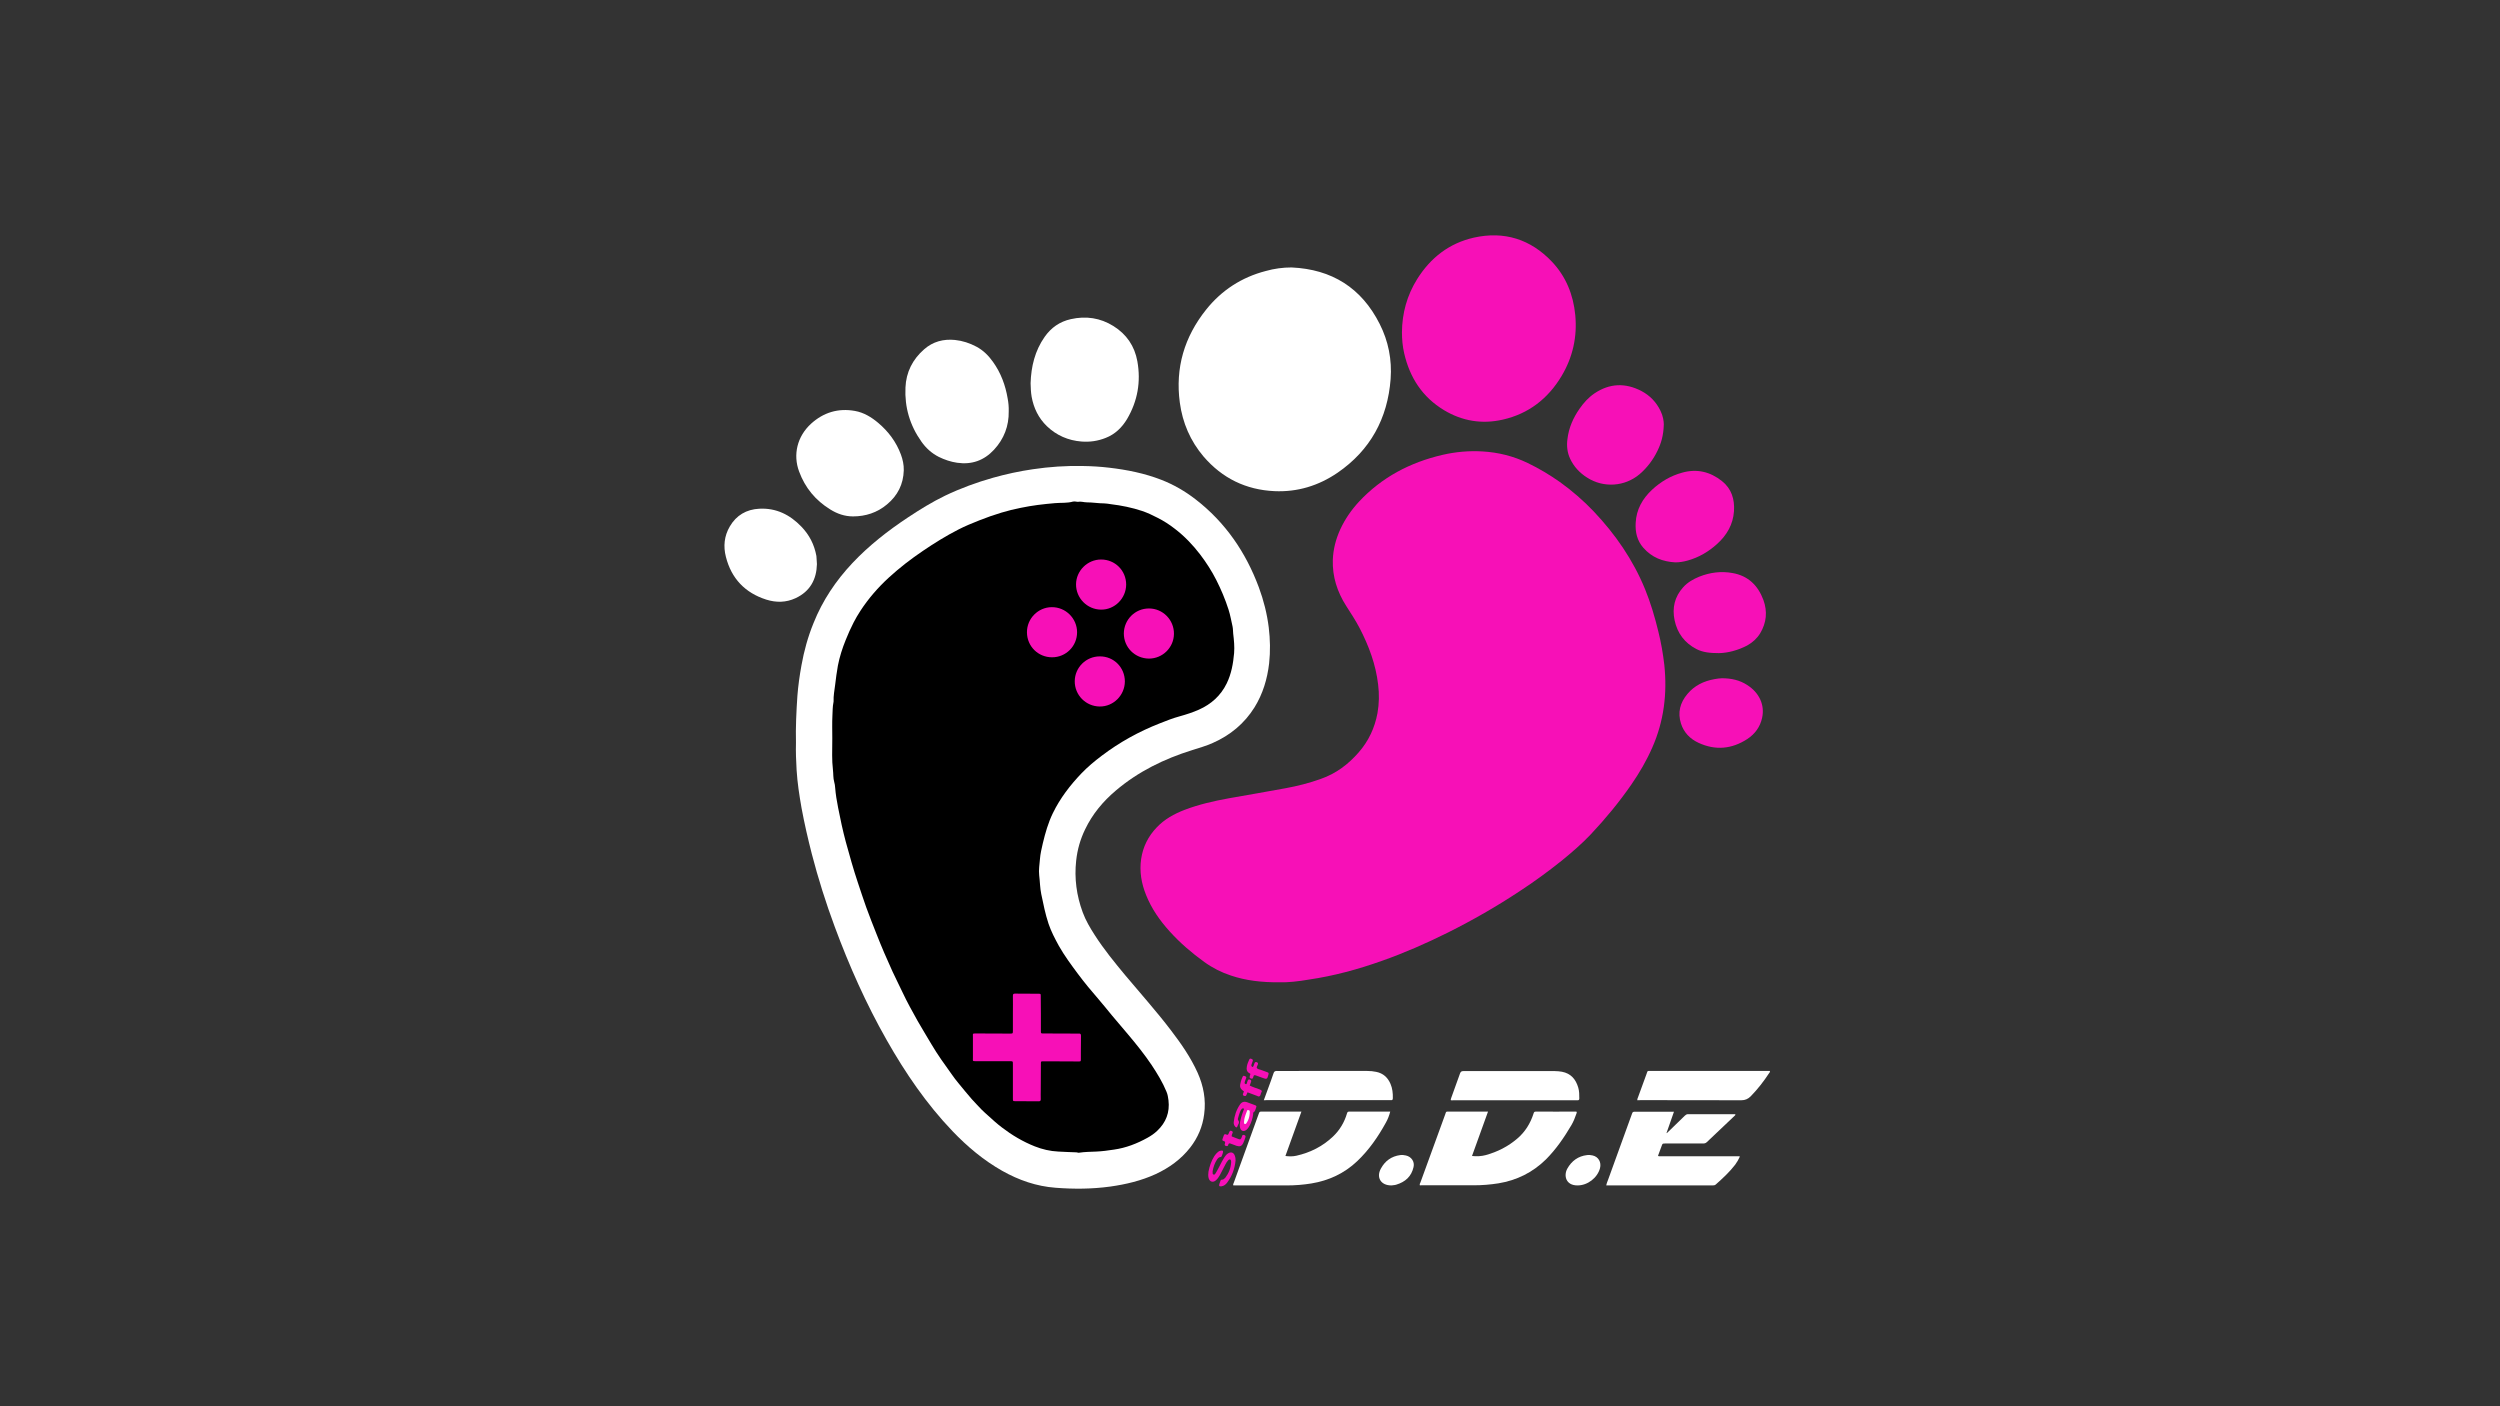
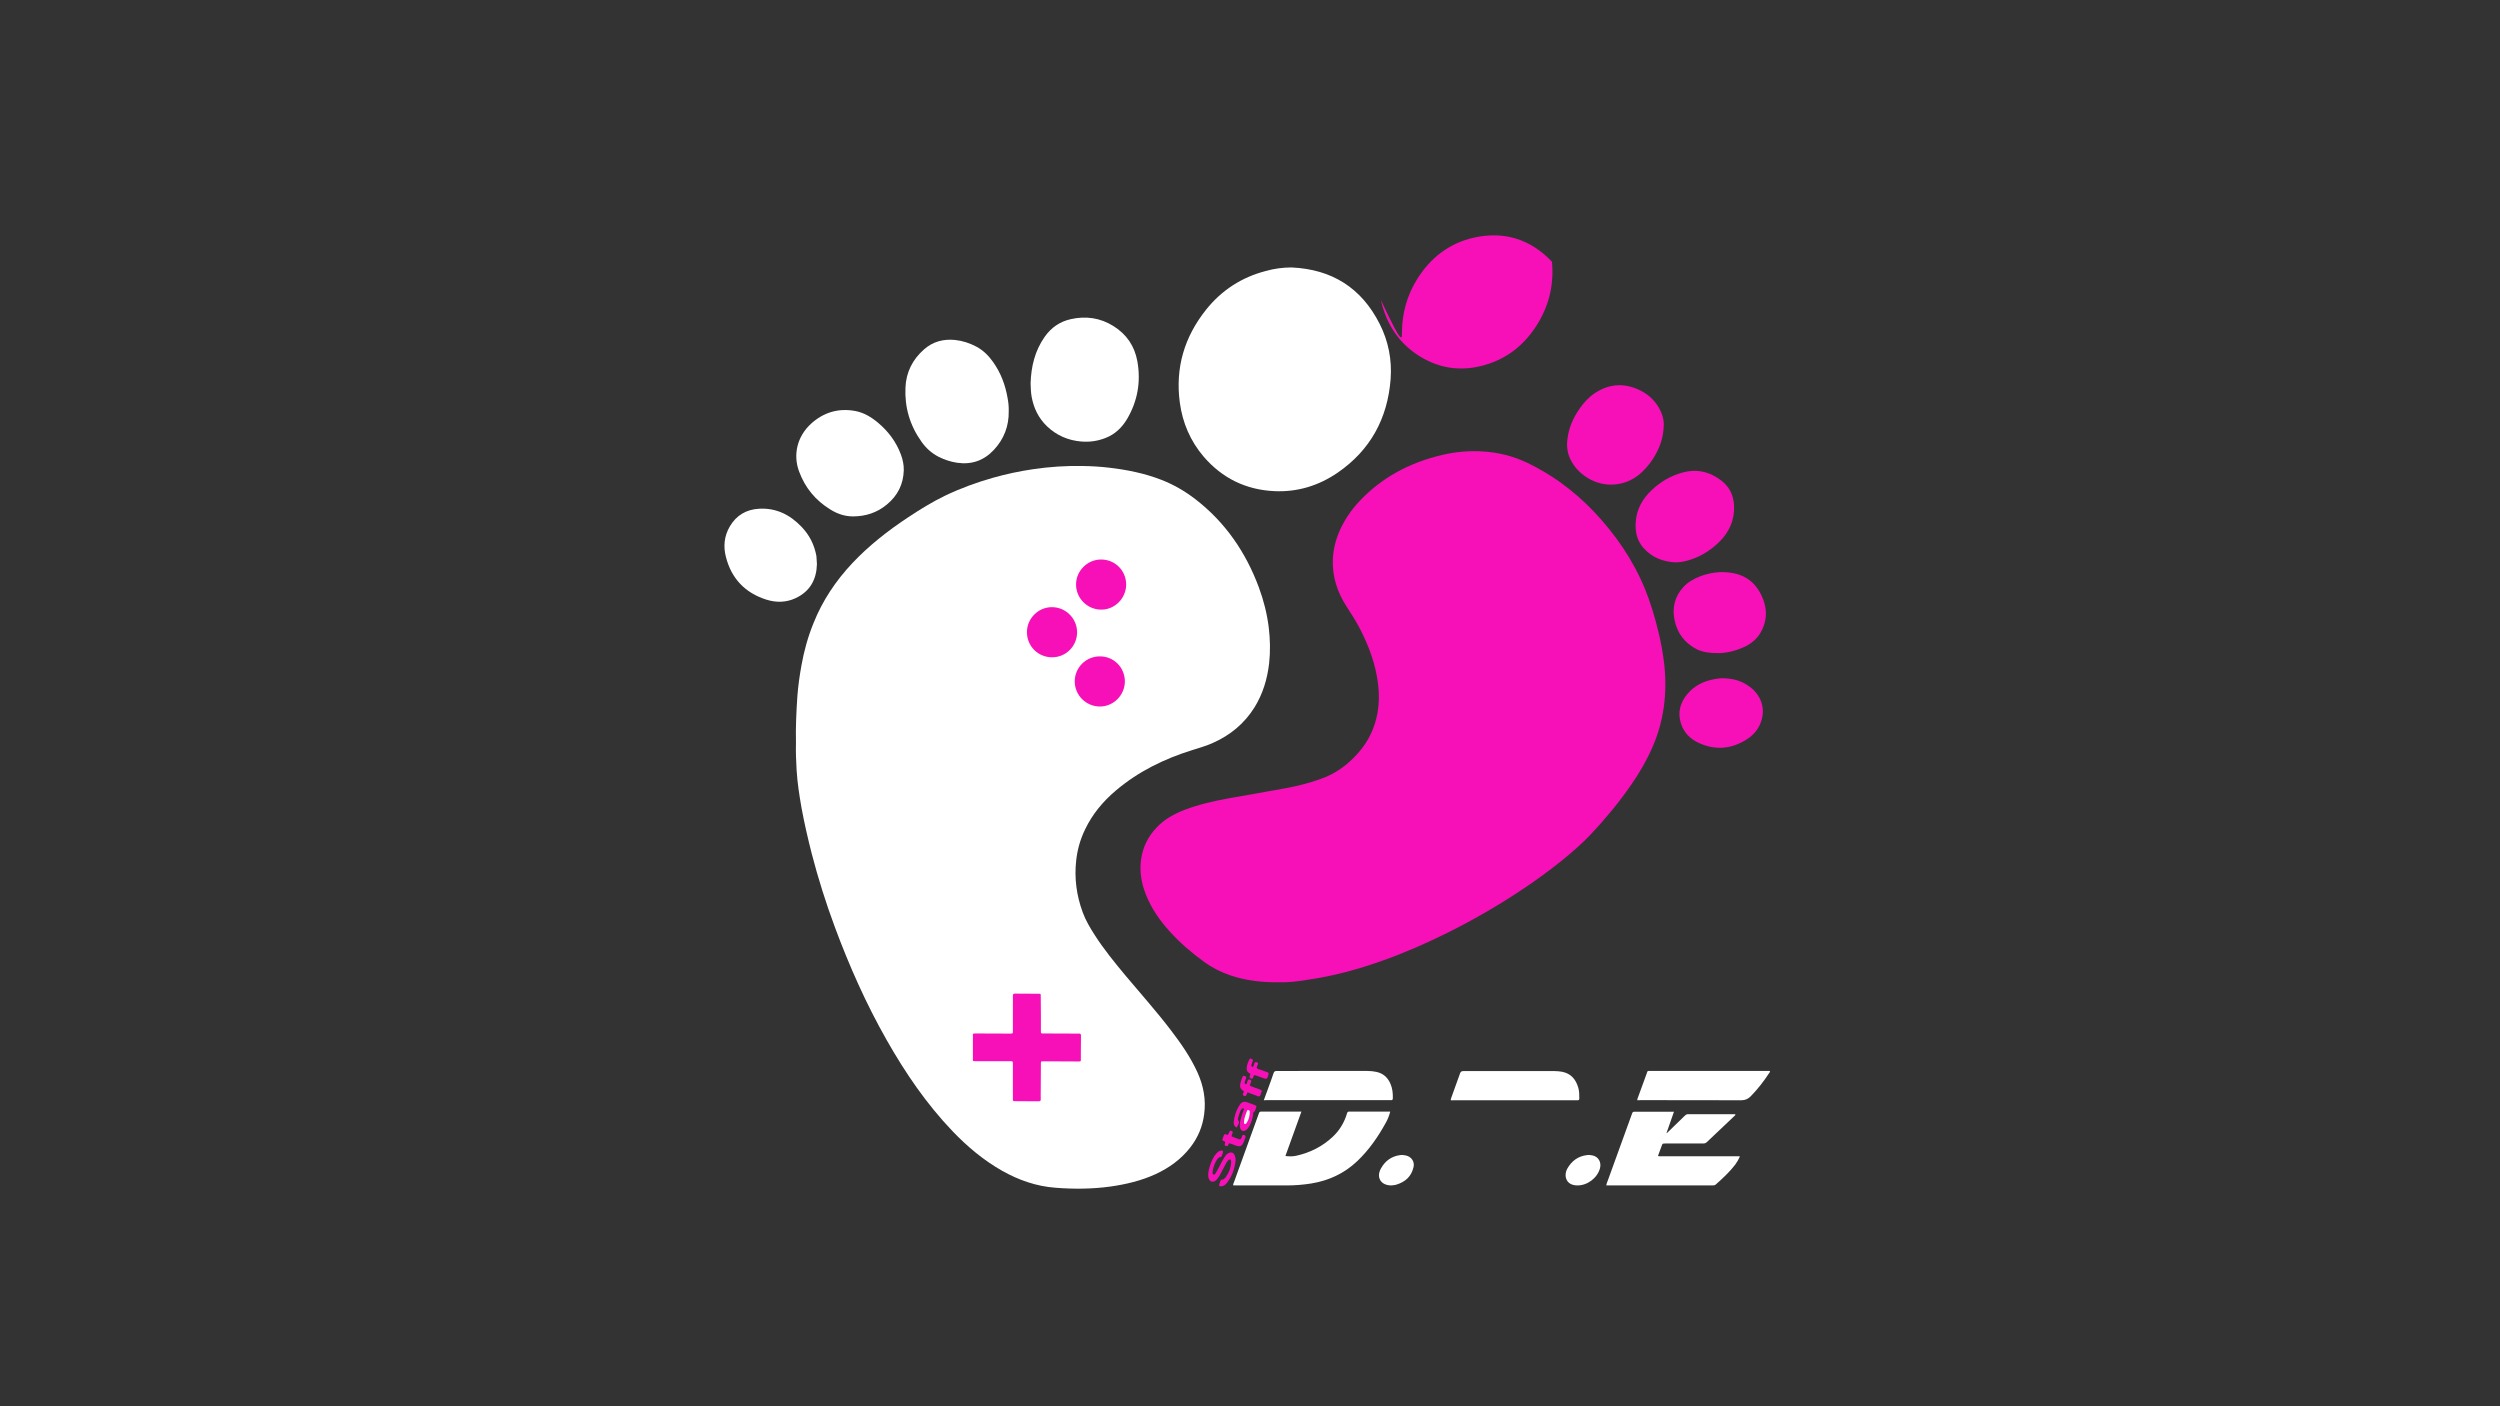
<svg xmlns="http://www.w3.org/2000/svg" version="1.1" x="0px" y="0px" viewBox="0 0 1920 1080" style="enable-background:new 0 0 1920 1080;" xml:space="preserve">
  <rect x="0" y="0" width="1920" height="1080" fill="#333333" stroke="none" />
  <style type="text/css">
	.st0{fill:#f710b7;}
	.st1{fill:#f710b7;}
	.st2{fill:#FDFAFA;}
	.st3{fill:#000000;}
	.st4{fill:#FFFFFF;}
</style>
  <g id="DDEtxt">
-     <path id="bottomD2" class="st4" d="M1090.4,910.3c-0.2-1,0.2-1.6,0.5-2.2c6.3-17.4,12.6-34.8,19-52.2c0.9-2.5,0.3-2.1,2.9-2.2   c9.3,0,18.6,0,27.8,0c0.6,0,1.3,0,2.2,0c-4.1,11.4-8.2,22.7-12.3,34.1c3.8,0.4,7.2,0.2,10.6-0.7c9-2.5,17.1-6.6,24.2-12.7   c6-5.1,10-11.6,12.4-19c0.3-0.9,0.4-1.7,1.8-1.7c10.4,0.1,20.8,0,31.2,0c0.5,0.7,0.1,1.3-0.1,1.8c-1,3-2.2,5.9-3.7,8.5   c-5.6,9.5-11.8,18.6-19.7,26.5c-10.2,10-22.4,16-36.4,18.3c-6.3,1-12.5,1.5-18.9,1.5c-13.4,0-26.9,0-40.3,0   C1091.1,910.4,1090.8,910.3,1090.4,910.3z" />
    <path id="bottomD1" class="st4" d="M1067.7,853.7c-0.8,3.1-1.9,5.9-3.3,8.4c-6,10.9-13,21.1-22.1,29.7c-9.9,9.4-21.8,14.9-35.2,17.1   c-6.2,1-12.4,1.5-18.6,1.5c-13.4,0-26.7,0-40.1,0c-0.5,0-0.9-0.1-1.4-0.1c0-0.8,0.3-1.4,0.6-2.1c6.3-17.5,12.7-35,19-52.5   c0.7-2,0.7-2,2.8-2c9.4,0,18.9,0,28.3,0c0.5,0,0.9,0,1.8,0c-4.1,11.4-8.2,22.6-12.3,34.1c2.9,0.4,5.7,0.4,8.4-0.2   c10.7-2.4,20.2-7.2,28.1-14.7c5.2-4.9,8.8-11,10.8-17.8c0.3-1.1,0.7-1.4,1.8-1.4C1046.6,853.7,1057,853.7,1067.7,853.7z" />
    <path id="bottomE" class="st4" d="M1280.4,870c4.5-4.4,9.1-8.8,13.6-13.2c0.7-0.6,1.3-1.1,2.3-1.1c12.1,0,24.3,0,36.4,0c0.3,0.8-0.4,1-0.7,1.4   c-7,6.7-14.1,13.3-21.1,20c-0.9,0.9-1.8,1.1-3,1.1c-9.7,0-19.3,0-29,0c-2.1,0-2.1,0-2.8,2c-0.9,2.5-1.8,4.9-2.7,7.3   c0.1,0.2,0.1,0.3,0.1,0.3c0.1,0.1,0.1,0.1,0.2,0.1c0.2,0,0.3,0.1,0.5,0.1c0.2,0,0.3,0,0.5,0c20.3,0,40.6,0,60.9,0   c0.1,0,0.2,0,0.2,0c0.1,0,0.1,0.1,0.4,0.3c-1,2.2-2.2,4.3-3.6,6.2c-4.4,5.7-9.6,10.5-14.9,15.2c-0.8,0.7-1.7,0.7-2.7,0.7   c-6.8,0-13.6,0-20.4,0c-19.4,0-38.9,0-58.3,0c-0.9,0-1.7,0-2.7,0c0.3-1.7,1-3.2,1.5-4.6c6-16.6,12-33.2,18-49.7   c0.8-2.3,0.8-2.3,3.3-2.3c8.9,0,17.8,0,26.6,0c0.8,0,1.6,0,2.6,0c-1.9,5.5-3.8,10.9-5.7,16.3C1280.1,870.5,1280.2,870,1280.4,870z" />
    <path id="topD2" class="st4" d="M1114.2,844.9c-0.1-0.6,0.2-1.1,0.3-1.6c2.3-6.3,4.6-12.6,6.8-18.9c0.5-1.3,1.1-1.8,2.5-1.8   c23.4,0,46.8,0,70.3,0c1.8,0,3.7,0.2,5.5,0.5c6.8,1.3,10.6,5.7,12.5,12.2c0.8,2.7,0.8,5.5,0.8,8.3c0,0.9-0.3,1.5-1.4,1.4   c-0.4,0-0.8,0-1.2,0c-31.3,0-62.7,0-94,0C1115.6,845,1114.9,845.2,1114.2,844.9z" />
    <path id="topD1" class="st4" d="M970.6,845c1.2-3.3,2.3-6.3,3.4-9.3c1.4-3.8,2.8-7.6,4.1-11.5c0.4-1.2,1-1.7,2.4-1.7c5.8,0.1,11.5,0,17.3,0   c17.4,0,34.9,0,52.3,0c2.3,0,4.6,0.2,6.9,0.7c5.3,1.1,8.8,4.3,10.9,9.2c1.5,3.5,1.9,7.2,1.8,11c0,1.1-0.4,1.7-1.5,1.5   c-0.3,0-0.6,0-1,0c-31.4,0-62.8,0-94.2,0C972.3,845,971.6,845,970.6,845z" />
    <path id="topE" class="st4" d="M1257.5,845c-0.2-1,0.3-1.6,0.5-2.3c2.1-5.9,4.3-11.8,6.5-17.8c1-2.8,0.5-2.4,3.3-2.4c21.4,0,42.7,0,64.1,0   c9.1,0,18.2,0,27.3,0c0.4,0.7-0.1,1.1-0.4,1.5c-4.2,6.4-8.9,12.5-14.3,18c-2,2-4.2,3-7.2,3c-25.7-0.1-51.4-0.1-77-0.1   C1259.4,845,1258.5,845,1257.5,845z" />
    <path id="dot1" class="st4" d="M1068.5,910.4c-8,0-11.7-6.1-8-12.9c3.2-5.9,8.1-9.5,14.9-10.4c1.5-0.2,2.9,0,4.3,0.3c4.2,0.9,6.9,4.7,5.9,8.9   c-1.6,7.2-6.3,11.4-13.2,13.5c-0.7,0.2-1.4,0.4-2.1,0.4C1069.7,910.4,1068.9,910.3,1068.5,910.4z" />
    <path id="dot2" class="st4" d="M1211.6,910.4c-9.2,0.1-10.8-7.7-7.9-12.9c3.3-5.9,8.3-9.6,15.2-10.4c1.5-0.2,2.9,0,4.3,0.3   c4.4,1,6.8,5.2,5.6,9.8C1226.8,904.6,1219.3,910.4,1211.6,910.4z" />
  </g>
  <g id="stafftxt">
    <path id="littleS" class="st0" d="M948.9,891.4c-0.6,6.2-2.7,11.8-6.4,16.8c-1.1,1.5-2.6,2.7-4.5,2.9c-1.6,0.2-2-0.3-1.5-1.9   c0.2-0.8,0.5-1.5,0.8-2.3c0.2-0.6,0.5-0.9,1.2-0.9c1.1,0,1.9-0.8,2.6-1.6c2.6-3.4,4.1-7.2,4.4-11.5c0-0.3,0-0.6,0-1   c-0.1-0.6-0.1-1.2-0.8-1.4c-0.6-0.2-1.1,0.2-1.5,0.6c-0.9,1-1.6,2.2-2.2,3.4c-1.4,2.7-2.8,5.4-4.2,8.1c-0.8,1.4-1.7,2.7-2.9,3.8   c-2.3,2.1-4.9,1.3-5.7-1.7c-0.4-1.6-0.3-3.2-0.1-4.8c0.8-4.3,2.2-8.3,4.5-12c0.8-1.2,1.7-2.3,2.8-3.2c0.6-0.5,1.3-0.9,2.1-1   c1.7-0.3,2.1,0.2,1.6,1.9c-0.2,0.7-0.5,1.4-0.7,2c-0.2,0.5-0.4,1-1.1,1c-1.2,0.1-2,1-2.6,1.9c-1.8,2.7-2.8,5.7-3.4,8.9   c0,0.2-0.1,0.5,0,0.7c0,0.8-0.2,1.8,0.8,2c0.8,0.2,1.2-0.6,1.6-1.2c1.1-1.7,1.9-3.5,2.9-5.3c1.2-2.4,2.4-4.7,3.8-6.9   c0.7-1.1,1.5-2.1,2.6-2.8c2.4-1.6,4.6-0.8,5.4,1.9C948.9,889.1,948.9,890.3,948.9,891.4z" />
    <path id="littlet" class="st1" d="M946,872.8c1.7,0.6,3.4,1.3,5.2,2c1.4,0.5,1.7,0.3,2.3-1.1c0.2-0.4,0.3-0.7,0.4-1.1   c0.2-0.9,0.7-1.2,1.6-0.9c0.8,0.3,1.3,0.6,1,1.7c-0.5,1.5-1,3.1-1.7,4.5c-1.2,2.4-2.6,2.9-5.1,2.1c-1.4-0.5-2.8-1-4.3-1.6   c-1-0.4-1.8-0.6-2.1,0.8c-0.1,0.7-0.5,1.1-1.4,1c-1.1-0.2-1.6-0.8-1.2-1.8c0.4-1.1,0.3-1.8-0.9-2.1c-1-0.2-1.3-0.8-0.8-1.8   c0.3-0.7,0.6-1.5,0.8-2.3c0.3-1,0.9-1.5,2-0.9c1.1,0.6,1.5,0.1,1.9-1c0.7-1.9,1.1-2.2,2.2-1.7c1.6,0.7,0.5,1.7,0.3,2.6   C946.1,871.7,945.8,872.1,946,872.8z" />
    <path id="littlea" class="st1" d="M952.1,864.2c0.2-3.3,1.1-6.3,2.1-9.2c0.3-0.8,0.6-1.7,0.9-2.5c0.1-0.4,0.7-0.9-0.1-1.2   c-0.5-0.2-0.9,0-1.3,0.3c-0.7,0.8-1.2,1.7-1.5,2.7c-0.5,1.3-0.9,2.7-1.3,4.1c-0.2,0.6-0.4,1.4,0,1.9c1.6,2-0.3,3.4-0.7,5   c-0.2,0.8-1,0.6-1.5,0c-1-1-1.3-2.3-1.2-3.5c0.5-4.8,2-9.4,4.7-13.4c1.5-2.2,3.3-2.7,5.8-1.8c1.8,0.6,3.6,1.3,5.4,2   c1.8,0.7,1.8,0.7,1.1,2.6c-0.4,1-0.5,2.2-1.6,2.9c-0.7,0.4-0.4,1.2-0.5,1.8c-0.4,3-1.3,5.9-2.7,8.6c-0.6,1.1-1.3,2.2-2.3,3.1   c-2.3,1.9-4.5,1.1-5.1-1.8C952.2,865.2,952.2,864.7,952.1,864.2z" />
    <path id="insidea" class="st2" d="M959.8,855c-0.2,2.7-0.9,5.2-2.4,7.4c-0.3,0.5-0.8,1.1-1.5,0.8c-0.6-0.3-0.5-0.9-0.5-1.5   c0.1-3.1,1.3-5.9,2.4-8.7c0.1-0.3,0.3-0.6,0.7-0.5c0.5,0.2,1.2,0.2,1.3,0.8C959.8,853.8,959.8,854.4,959.8,855z" />
    <path id="littlef2" class="st1" d="M960.2,825.3c0.2-0.6-0.1-0.8-0.5-1c-2.3-1.1-2.5-3.2-2.1-5.3c0.3-1.8,1-3.5,1.8-5.2   c0.4-0.9,0.9-0.9,1.7-0.6c0.8,0.4,1.4,0.7,1,1.7c-0.3,0.8-0.6,1.6-0.9,2.5c-0.2,0.5-0.3,1.1,0.1,1.6c0.4,0.5,0.9,0.7,1.3-0.1   c0.4-0.8,0.6-1.6,0.9-2.5c0.4-0.9,1.1-0.8,1.8-0.6c0.7,0.3,1,0.8,0.8,1.5c0,0.1-0.1,0.1-0.1,0.2c-0.2,1-1.3,2-0.6,2.9   c0.6,0.8,1.8,0.8,2.8,1.2c1.7,0.6,3.4,1.3,5.2,1.9c0.8,0.3,1.1,0.7,0.8,1.7c-1,3.7-1.2,3.9-4.8,2.5c-1.6-0.6-3.2-1.1-4.7-1.7   c-1-0.4-1.9-0.5-2.1,0.9c0,0.2-0.2,0.4-0.2,0.7c-0.3,0.9-0.8,1-1.7,0.7c-0.8-0.3-1.2-0.7-0.9-1.6   C959.8,826.2,960,825.7,960.2,825.3z" />
    <path id="littlef1" class="st1" d="M958.1,838.9c-0.3,0.8-0.6,1.3-0.8,1.9c-0.3,1-1,1.1-1.9,0.8c-0.8-0.3-1.1-0.8-0.7-1.7   c0.3-0.6,0.4-1.2,0.6-1.8c-3.7-2.3-3.1-4.3-2.4-7.2c0.3-1.2,0.7-2.3,1.2-3.4c0.6-1.5,0.8-1.5,2.1-1c1.2,0.4,1.1,1.1,0.6,2.1   c-0.4,0.9-0.7,1.8-0.9,2.7c-0.2,0.6,0.2,1.1,0.8,1.3c0.7,0.2,0.8-0.4,0.9-0.8c0.2-0.6,0.4-1.2,0.6-1.8c0.3-1,1-1.2,1.9-0.8   c0.9,0.3,1,0.9,0.7,1.7c-0.4,0.9-0.6,1.8-1,2.8c2.3,1.2,4.8,1.9,7.1,2.8c0.6,0.2,1.2,0.4,1.7,0.8c0.9,0.6,0.3,1.3,0,1.9   c-0.5,1-0.3,2.5-1.7,2.9c-0.5,0.1-1.1-0.3-1.6-0.5C963.1,840.7,960.7,839.8,958.1,838.9z" />
  </g>
  <g id="feet">
    <path id="redfoot" class="st0" d="M982.6,754.4c-13.7,0.1-25.7-1.3-37.3-5.2c-7.3-2.4-14.2-5.9-20.4-10.4   c-9.7-7-18.7-14.7-26.7-23.6c-7.5-8.3-13.8-17.3-18-27.8c-3.6-8.9-5.2-18.1-3.8-27.7c1.4-9.4,5.4-17.4,12-24.3   c6-6.3,13.3-10.3,21.3-13.4c11-4.2,22.5-6.8,34-8.9c14.5-2.6,29-5,43.4-7.7c9.3-1.7,18.4-4,27.3-7.2c11.7-4.1,21.1-11.2,29.1-20.4   c7.6-8.7,12.3-18.8,14.4-30.1c1.3-7.3,1.4-14.6,0.5-22c-1.8-15.4-7.1-29.6-14.2-43.3c-3.1-5.9-6.7-11.4-10.3-17   c-6.9-10.8-10.7-22.5-10.3-35.4c0.3-8.2,2.3-15.9,5.7-23.4c3.6-7.8,8.4-14.8,14.3-21.2c17.6-18.9,39.4-30.3,64.4-36.1   c10-2.3,20.2-3.2,30.5-2.6c12.2,0.7,23.8,3.6,34.8,8.9c8.7,4.2,16.9,9.1,24.7,14.6c9.3,6.7,18,14.2,25.9,22.5   c16.7,17.6,30.3,37.3,39.5,59.8c4.3,10.5,7.5,21.4,10.2,32.5c2.1,8.5,3.6,17,4.6,25.7c2.3,21.9-0.3,43.1-9.2,63.3   c-4.4,10.1-9.9,19.5-16.1,28.5c-9.4,13.6-19.9,26.3-31.2,38.3c-6.9,7.3-14.5,13.8-22.2,20.1c-10.5,8.4-21.3,16.3-32.5,23.6   c-17.7,11.7-36,22.2-55,31.7c-16.5,8.2-33.3,15.6-50.6,21.7c-18.3,6.5-36.9,11.6-56.1,14.4C997.3,753.7,989.2,754.6,982.6,754.4z" />
    <path id="blackfoot" class="st4" d="M611.3,570.4c-0.3-11.9,0.3-24,1.1-36c0.6-7.8,1.7-15.6,3.1-23.3c2-11.2,5-22.1,9.3-32.6   c6.9-17.3,17.1-32.5,29.8-46c12.7-13.5,27.3-24.9,42.7-35.1c9.2-6.1,18.6-11.9,28.5-16.7c11.9-5.7,24.2-10.2,36.9-13.8   c10-2.8,20.1-5,30.4-6.5c12.8-1.9,25.7-2.8,38.7-2.5c6.7,0.1,13.4,0.5,20.1,1.3c13.7,1.6,27.1,4.3,40,9.3c9.5,3.7,18.3,8.8,26.3,15   c22.9,17.7,38.6,40.7,48.6,67.6c3.7,10,6.3,20.3,7.6,30.8c1.1,9.1,1.3,18.3,0.3,27.5c-1.4,12.1-4.8,23.4-11.2,33.8   c-7.8,12.5-18.7,21.5-32.1,27.4c-5.1,2.3-10.5,3.8-15.8,5.5c-21.5,6.7-41.4,16.4-58.7,31.1c-9.8,8.3-17.9,18-23.5,29.7   c-3.7,7.6-6,15.6-6.9,24.1c-1.5,13.6,0.3,26.8,5,39.6c2.3,6.3,5.7,12,9.3,17.6c7,10.9,15.1,20.8,23.3,30.7   c11.8,14.1,24.1,27.8,35.2,42.4c7.8,10.2,15.1,20.7,20.4,32.4c4.6,10.2,6.6,20.9,5.1,32c-1.2,9.5-4.8,18-10.7,25.6   c-7.1,9.1-16.2,15.6-26.5,20.4c-11.1,5.1-22.9,7.9-35,9.6c-13.9,1.9-27.9,2-41.9,0.9c-14.7-1.1-28.2-5.8-41-13   c-14.3-8.1-26.8-18.6-38.1-30.4c-20.1-21-36.3-44.8-50.6-70c-15.8-27.8-28.8-57-39.9-87c-6.8-18.3-12.7-37-17.6-55.9   c-3-11.7-5.7-23.4-7.9-35.3c-1.7-9.7-3.2-19.4-3.8-29.2C611.4,584.5,611.1,577.5,611.3,570.4z" />
-     <path id="fillblackfoot" class="st3" d="M639.2,566.9c0-5.8-0.2-11.7,0.1-17.5c0.2-3.3,0.1-6.7,0.8-10c0-0.2,0.1-0.5,0.1-0.7   c-0.2-4.3,0.7-8.6,1.2-12.8c0.6-4.9,1.2-9.8,2.1-14.7c1.3-6.7,3.4-13.3,6-19.7c1.8-4.5,3.8-9,6-13.3c1.6-3.1,3.4-6.2,5.3-9.1   c6.2-9.5,13.6-18,21.9-25.6c8.2-7.5,17-14.3,26.2-20.5c8.7-5.9,17.7-11.5,27.1-16.3c5.2-2.7,10.7-4.9,16.2-7.1   c5.6-2.2,11.2-4.2,16.9-5.9c4.9-1.5,9.9-2.7,14.9-3.7c4.3-0.9,8.6-1.6,13-2.2c4.4-0.6,8.9-1,13.3-1.4c4.6-0.4,9.3,0.1,13.8-1.2   c0.7-0.2,1.4,0,2.1,0c0.6,0,1.1,0.3,1.6,0.2c2.3-0.5,4.6,0.4,6.9,0.4c4.5,0,8.9,0.8,13.4,0.8c1.7,0,3.3,0.4,5,0.6   c8.2,1,16.2,2.6,24,5.2c4.1,1.4,8,3.2,11.8,5.2c4.8,2.4,9.3,5.3,13.5,8.6c7.3,5.6,13.7,12.3,19.3,19.6c4.7,6.2,8.9,12.7,12.4,19.6   c3.7,7.3,6.9,14.9,9.4,22.7c1.4,4.3,2.1,8.7,3.1,13c0.4,1.8,0.3,3.6,0.5,5.5c0.6,5,1.1,10,0.7,15c-0.7,8-2.1,15.9-5.7,23.3   c-4.6,9.4-11.9,15.9-21.3,20.1c-4.7,2.1-9.7,3.7-14.7,5.1c-5.2,1.4-10.3,3.4-15.3,5.4c-16.1,6.3-31.1,14.6-44.8,25   c-5.4,4.1-10.6,8.4-15.4,13.4c-8.8,9.2-16.4,19.1-22,30.6c-3.6,7.4-5.8,15.2-7.7,23.1c-0.9,4-1.9,8-2.2,12   c-0.3,4.2-1.1,8.4-0.6,12.6c0.6,4.8,0.6,9.7,1.6,14.5c1.6,7.7,3.1,15.3,5.6,22.8c2,5.9,4.9,11.4,7.9,16.9   c4.3,7.6,9.5,14.6,14.7,21.6c5,6.7,10.3,13.1,15.7,19.3c3.5,4,6.7,8.1,10.1,12.2c4.2,5,8.5,10,12.7,15c6.4,7.6,12.6,15.3,18.1,23.5   c4.3,6.5,8.4,13.2,11.4,20.5c0.9,2.1,1.2,4.3,1.5,6.5c1.1,9.3-1.9,17.1-8.7,23.5c-2.2,2.1-4.7,3.8-7.4,5.3   c-8.1,4.5-16.6,7.8-25.8,9.1c-4.5,0.7-9,1.3-13.5,1.5c-4.4,0.2-8.9,0.2-13.4,0.9c-0.6,0.1-1.2-0.3-1.9-0.3   c-4.6-0.1-9.2-0.4-13.9-0.6c-6.3-0.3-12.3-1.7-18.1-4c-9.1-3.6-17.5-8.6-25.2-14.5c-3.6-2.7-7-5.8-10.4-8.9   c-1.8-1.6-3.6-3.2-5.3-4.9c-2.5-2.7-5.1-5.3-7.5-8c-3.5-4-6.8-8.1-10.1-12.1c-1.9-2.3-3.7-4.6-5.4-7.1c-5.4-7.5-10.8-15-15.5-23   c-3.5-6-7.2-11.9-10.6-17.9c-4-7.2-8.1-14.5-11.6-22c-2.5-5.3-5.2-10.6-7.7-16c-4.3-9.4-8.4-18.9-12.2-28.6   c-2.7-6.9-5.5-13.8-8-20.8c-2.2-6.1-4.2-12.4-6.3-18.6c-3.5-10.4-6.4-20.9-9.3-31.4c-2.3-8.6-4.2-17.4-5.9-26.2   c-1-5.1-1.9-10.3-2.3-15.6c-0.1-1.4-0.3-2.9-0.7-4.2c-0.9-3.1-0.6-6.3-1-9.5c-0.9-7.4-0.5-14.8-0.5-22.3   C639.2,568.1,639.2,567.5,639.2,566.9z" />
    <path id="dpad" class="st0" d="M799.4,778.5c0,4.4,0,8.8,0,13.2c0,2,0,2,1.9,2c8.7,0,17.4,0,26.2,0.1c0.3,0,0.6,0,1,0   c1.2-0.1,1.7,0.3,1.7,1.6c-0.1,4.2,0,8.3-0.1,12.5c0,1.8,0,3.7,0,5.5c0,1.8,0,1.8-1.9,1.8c-6.9,0-13.8,0-20.6-0.1   c-2.2,0-4.3,0-6.5,0c-1.6,0-1.7,0-1.7,1.7c0,6.7,0,13.4-0.1,20.2c0,2.4-0.1,4.8,0,7.2c0,1.2-0.4,1.6-1.6,1.6c-6-0.1-12-0.1-18-0.1   c-1.7,0-1.8,0-1.8-1.9c0-8,0-16,0-24c0-0.8,0-1.6,0-2.4c0-2.4,0-2.4-2.3-2.4c-5.8,0-11.5,0-17.3,0c-2.9,0-5.8,0-8.6,0   c-3,0-2.5-0.1-2.5-2.4c0-5.4,0-10.9,0-16.3c0-2.6-0.5-2.6,2.5-2.6c8.5,0,17,0,25.4,0.1c0.2,0,0.3,0,0.5,0c2.2,0,2.3,0,2.3-2.2   c0-4.5,0-9,0-13.4c0-4.5,0.1-9,0-13.4c0-1.2,0.3-1.7,1.6-1.7c6.1,0.1,12.2,0,18.2,0.1c1.6,0,1.6,0.1,1.6,1.8   C799.4,769.4,799.4,773.9,799.4,778.5C799.4,778.5,799.4,778.5,799.4,778.5z" />
    <path id="topbutton" class="st0" d="M864.9,449c-0.1,10.6-8.8,19.3-19.3,19.2c-10.7-0.1-19.3-8.9-19.2-19.5   c0.1-10.4,8.8-19,19.2-19C856.4,429.7,864.9,438.2,864.9,449z" />
    <path id="leftbutton" class="st0" d="M808,504.8c-10.7,0-19.2-8.4-19.3-19.1c-0.1-10.6,8.5-19.3,19-19.4   c10.7-0.1,19.5,8.6,19.5,19.3C827.2,496.2,818.7,504.8,808,504.8z" />
    <path id="botbutton" class="st0" d="M863.9,523.4c-0.1,10.6-8.8,19.3-19.3,19.2c-10.7-0.1-19.3-8.8-19.2-19.5   c0.1-10.5,8.7-19,19.2-19C855.4,504,863.9,512.6,863.9,523.4z" />
-     <path id="rightbutton" class="st0" d="M863.1,486.5c0.1-10.6,8.6-19.2,19.3-19.2c10.7,0,19.3,8.8,19.2,19.5   c-0.1,10.5-8.7,19-19.2,19C871.6,505.7,863.1,497.2,863.1,486.5z" />
  </g>
  <g id="toes">
    <path id="toe1" class="st4" d="M627.4,433.3c-0.3,11.6-5.2,20.9-16.4,26.1c-7.3,3.4-14.9,3.5-22.5,1.1c-16.3-5.2-26.8-16.2-31-32.8   c-2.1-8.1-1.3-16.1,3-23.4c5-8.6,12.8-13.1,22.6-13.6c13-0.7,23.6,4.6,32.4,13.8c6.1,6.3,9.9,13.8,11.5,22.5   C627.2,428.9,627.2,430.9,627.4,433.3z" />
    <path id="toe2" class="st4" d="M694.1,361.2c-0.3,10.7-4.7,19.4-12.9,26.2c-7.5,6.3-16.4,9.2-26.1,9.2c-6.3,0-12.1-2-17.4-5.3   c-11.4-7-19.4-16.7-24-29.2c-4.8-12.9-1.5-26.9,9.2-36.7c9.6-8.7,20.9-12.1,33.7-9.8c6.8,1.2,12.7,4.8,17.9,9.2   c7.8,6.6,13.8,14.6,17.4,24.3C693.3,352.9,694.2,356.9,694.1,361.2z" />
    <path id="toe3" class="st4" d="M774.7,315.9c0.2,11.2-3.6,21.2-11.3,29.5c-7.7,8.3-17.1,11.6-28.3,10c-4.9-0.7-9.6-2.3-14.1-4.5   c-5.5-2.8-9.9-6.8-13.4-11.8c-8.8-12.4-12.9-26.3-12.2-41.5c0.5-11.8,5.5-21.6,14.3-29.3c6.8-6,14.9-8.1,23.8-7.2   c5.8,0.6,11.2,2.4,16.3,5.1c5.3,2.8,9.4,6.9,12.8,11.7c6.1,8.5,9.6,18,11.3,28.2C774.5,309.3,774.8,312.5,774.7,315.9z" />
    <path id="toe4" class="st4" d="M791.5,294.3c0.4-12.8,3.3-24.9,10.8-35.6c5-7.1,11.6-11.7,20.1-13.6c11.6-2.6,22.6-1,32.7,5.3   c10.1,6.3,16.3,15.4,18.4,27.1c2.8,15.7,0.2,30.5-7.9,44.3c-3.9,6.5-9.2,11.7-16.4,14.5c-6,2.4-12.2,3.3-18.6,2.8   c-10.2-0.8-19.2-4.7-26.6-11.8c-6.4-6.2-10.1-13.8-11.7-22.6C791.7,301.3,791.6,297.8,791.5,294.3z" />
    <path id="toe5" class="st4" d="M991.9,205.4c30.9,1.4,53.7,15.6,67.7,43.4c6.7,13.2,9.5,27.5,8.4,42.3c-2.3,30.3-15.6,54.7-40.8,72   c-14.5,9.9-30.7,14.9-48.4,14.1c-21.9-1-40.1-9.9-54.4-26.5c-10.2-12-16.2-25.9-18.3-41.5c-3.6-26.7,3.5-50.5,20.2-71.4   c11.9-14.9,27.3-24.9,45.9-29.7C978.6,206.3,985.2,205.4,991.9,205.4z" />
-     <path id="toe6" class="st0" d="M1076.7,255.2c0.1-14.7,3.9-28.4,11.7-40.9c10.3-16.4,24.6-27.5,43.5-31.8   c23.3-5.2,43.6,1.2,60,18.5c10.8,11.4,16.4,25.4,17.9,40.9c1.6,16.7-1.9,32.4-10.4,46.7c-10.4,17.5-25.4,29.2-45.4,33.7   c-15.9,3.6-31,1.1-45-7.3c-16.6-10-26.3-25-30.6-43.7C1077.2,266.1,1076.7,260.6,1076.7,255.2z" />
+     <path id="toe6" class="st0" d="M1076.7,255.2c0.1-14.7,3.9-28.4,11.7-40.9c10.3-16.4,24.6-27.5,43.5-31.8   c23.3-5.2,43.6,1.2,60,18.5c1.6,16.7-1.9,32.4-10.4,46.7c-10.4,17.5-25.4,29.2-45.4,33.7   c-15.9,3.6-31,1.1-45-7.3c-16.6-10-26.3-25-30.6-43.7C1077.2,266.1,1076.7,260.6,1076.7,255.2z" />
    <path id="toe7" class="st0" d="M1277.8,325.9c-0.2,8.4-2,14.5-4.9,20.4c-3.3,6.8-7.8,12.8-13.6,17.8c-11.4,9.7-27.8,10.8-40.4,2.7   c-5.7-3.6-10.1-8.3-13-14.4c-2.3-4.9-2.8-10-2.1-15.2c1-8.6,4.4-16.3,9.3-23.3c3.2-4.6,6.9-8.7,11.5-11.8c11.6-7.8,23.7-8.2,36-1.8   c6.5,3.4,11.5,8.6,14.7,15.3C1277.2,319.4,1277.8,323.5,1277.8,325.9z" />
    <path id="toe8" class="st0" d="M1286.7,431.9c-9.7-0.5-18.2-3.8-24.7-11.3c-4.7-5.4-6.2-11.9-5.8-19c0.5-10.3,5.2-18.6,12.6-25.5   c6.7-6.2,14.3-10.7,23.1-13.1c11.3-3.2,21.6-0.7,30.6,6.5c7.3,5.8,9.8,13.9,9.2,23.1c-0.7,10.2-5.5,18.4-12.9,25.1   c-6.6,6-14.1,10.4-22.7,12.8C1292.9,431.4,1289.8,431.9,1286.7,431.9z" />
    <path id="toe9" class="st0" d="M1320.1,501.6c-7,0-12.3-0.6-17.2-3.1c-9.1-4.7-14.7-12.2-16.8-22.1c-2-9.5,0-18.1,6.6-25.4   c3.4-3.8,7.7-6.2,12.3-8.1c8.3-3.3,16.9-4.4,25.6-2.8c12,2.1,19.6,9.6,23.7,20.7c3.2,8.8,2.4,17.5-2.5,25.6c-2.4,3.9-5.8,7-9.9,9.3   C1334.7,499.5,1326.8,501.5,1320.1,501.6z" />
    <path id="toe10" class="st0" d="M1322.4,520.9c7.4,0,13.7,1.5,19.3,5.1c9.4,5.9,13.8,15.4,11.6,25.3c-1.5,7-5.5,12.4-11.4,16.3   c-11.9,7.7-24.4,8.9-37.4,2.9c-6.5-3-11.3-7.9-13.5-14.8c-2.7-8.5-0.7-16.1,5-22.8c5.4-6.4,12.4-9.8,20.6-11.3   C1318.8,521.1,1321,521,1322.4,520.9z" />
  </g>
</svg>